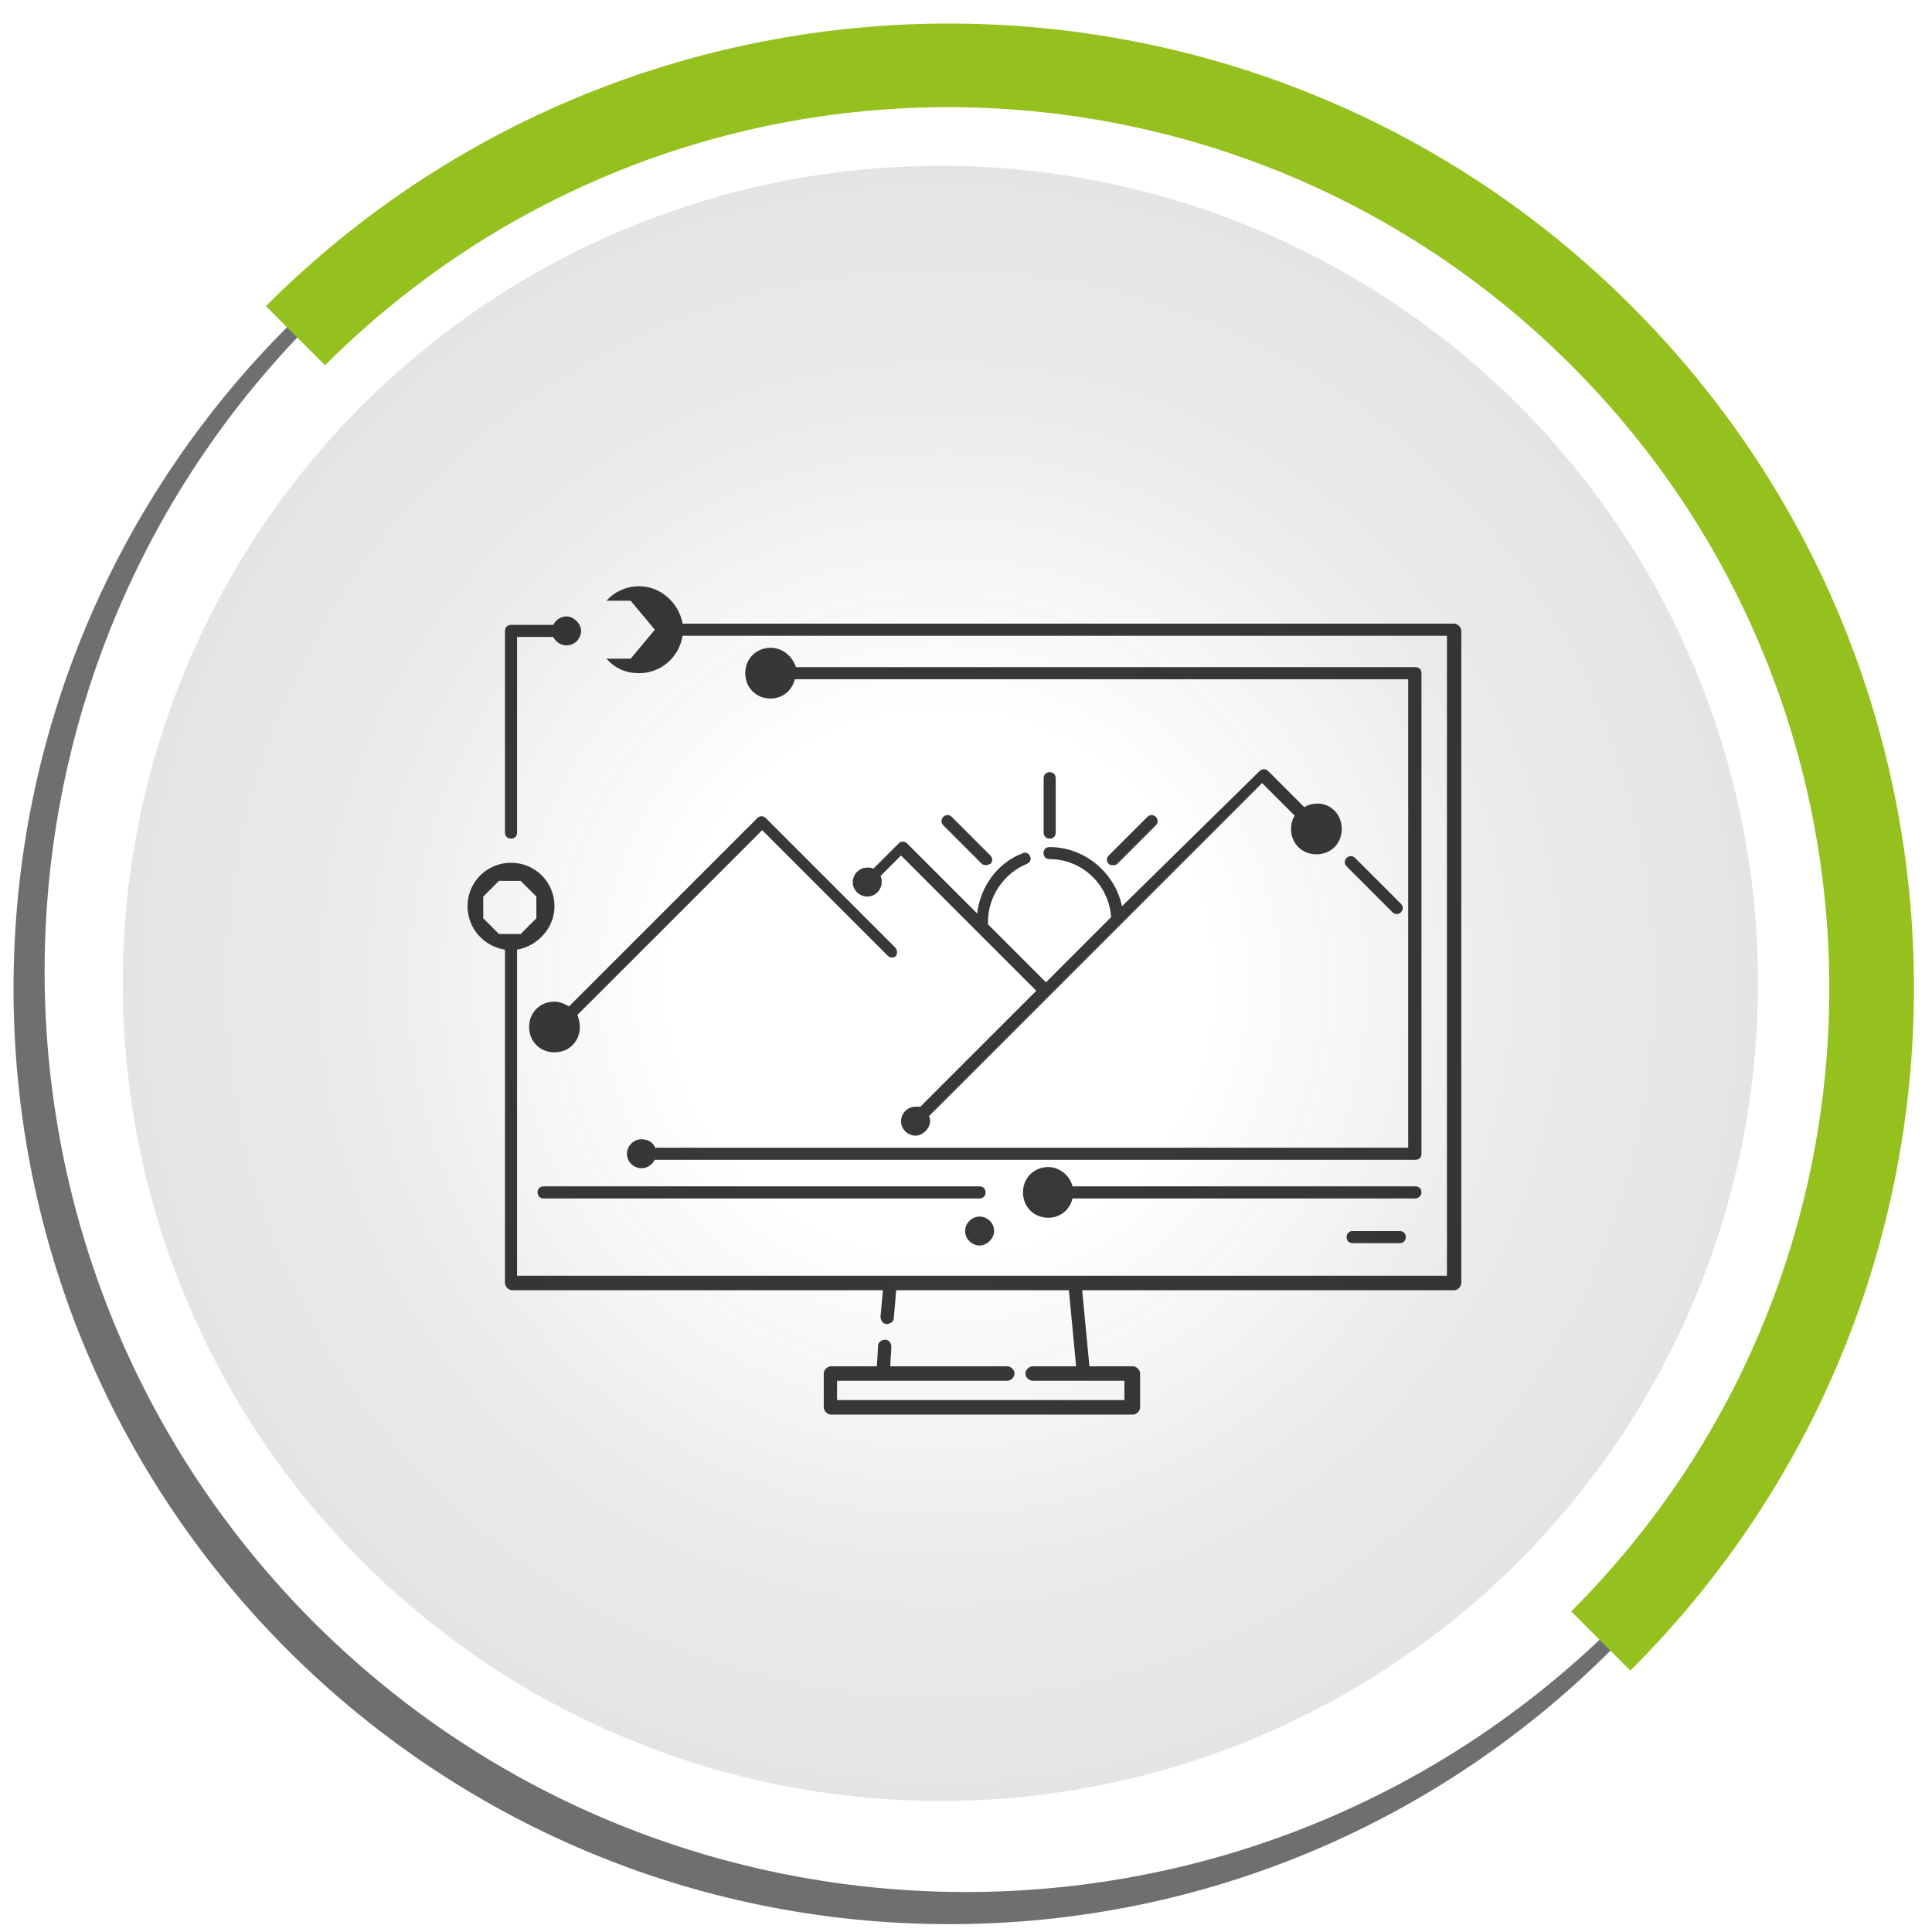
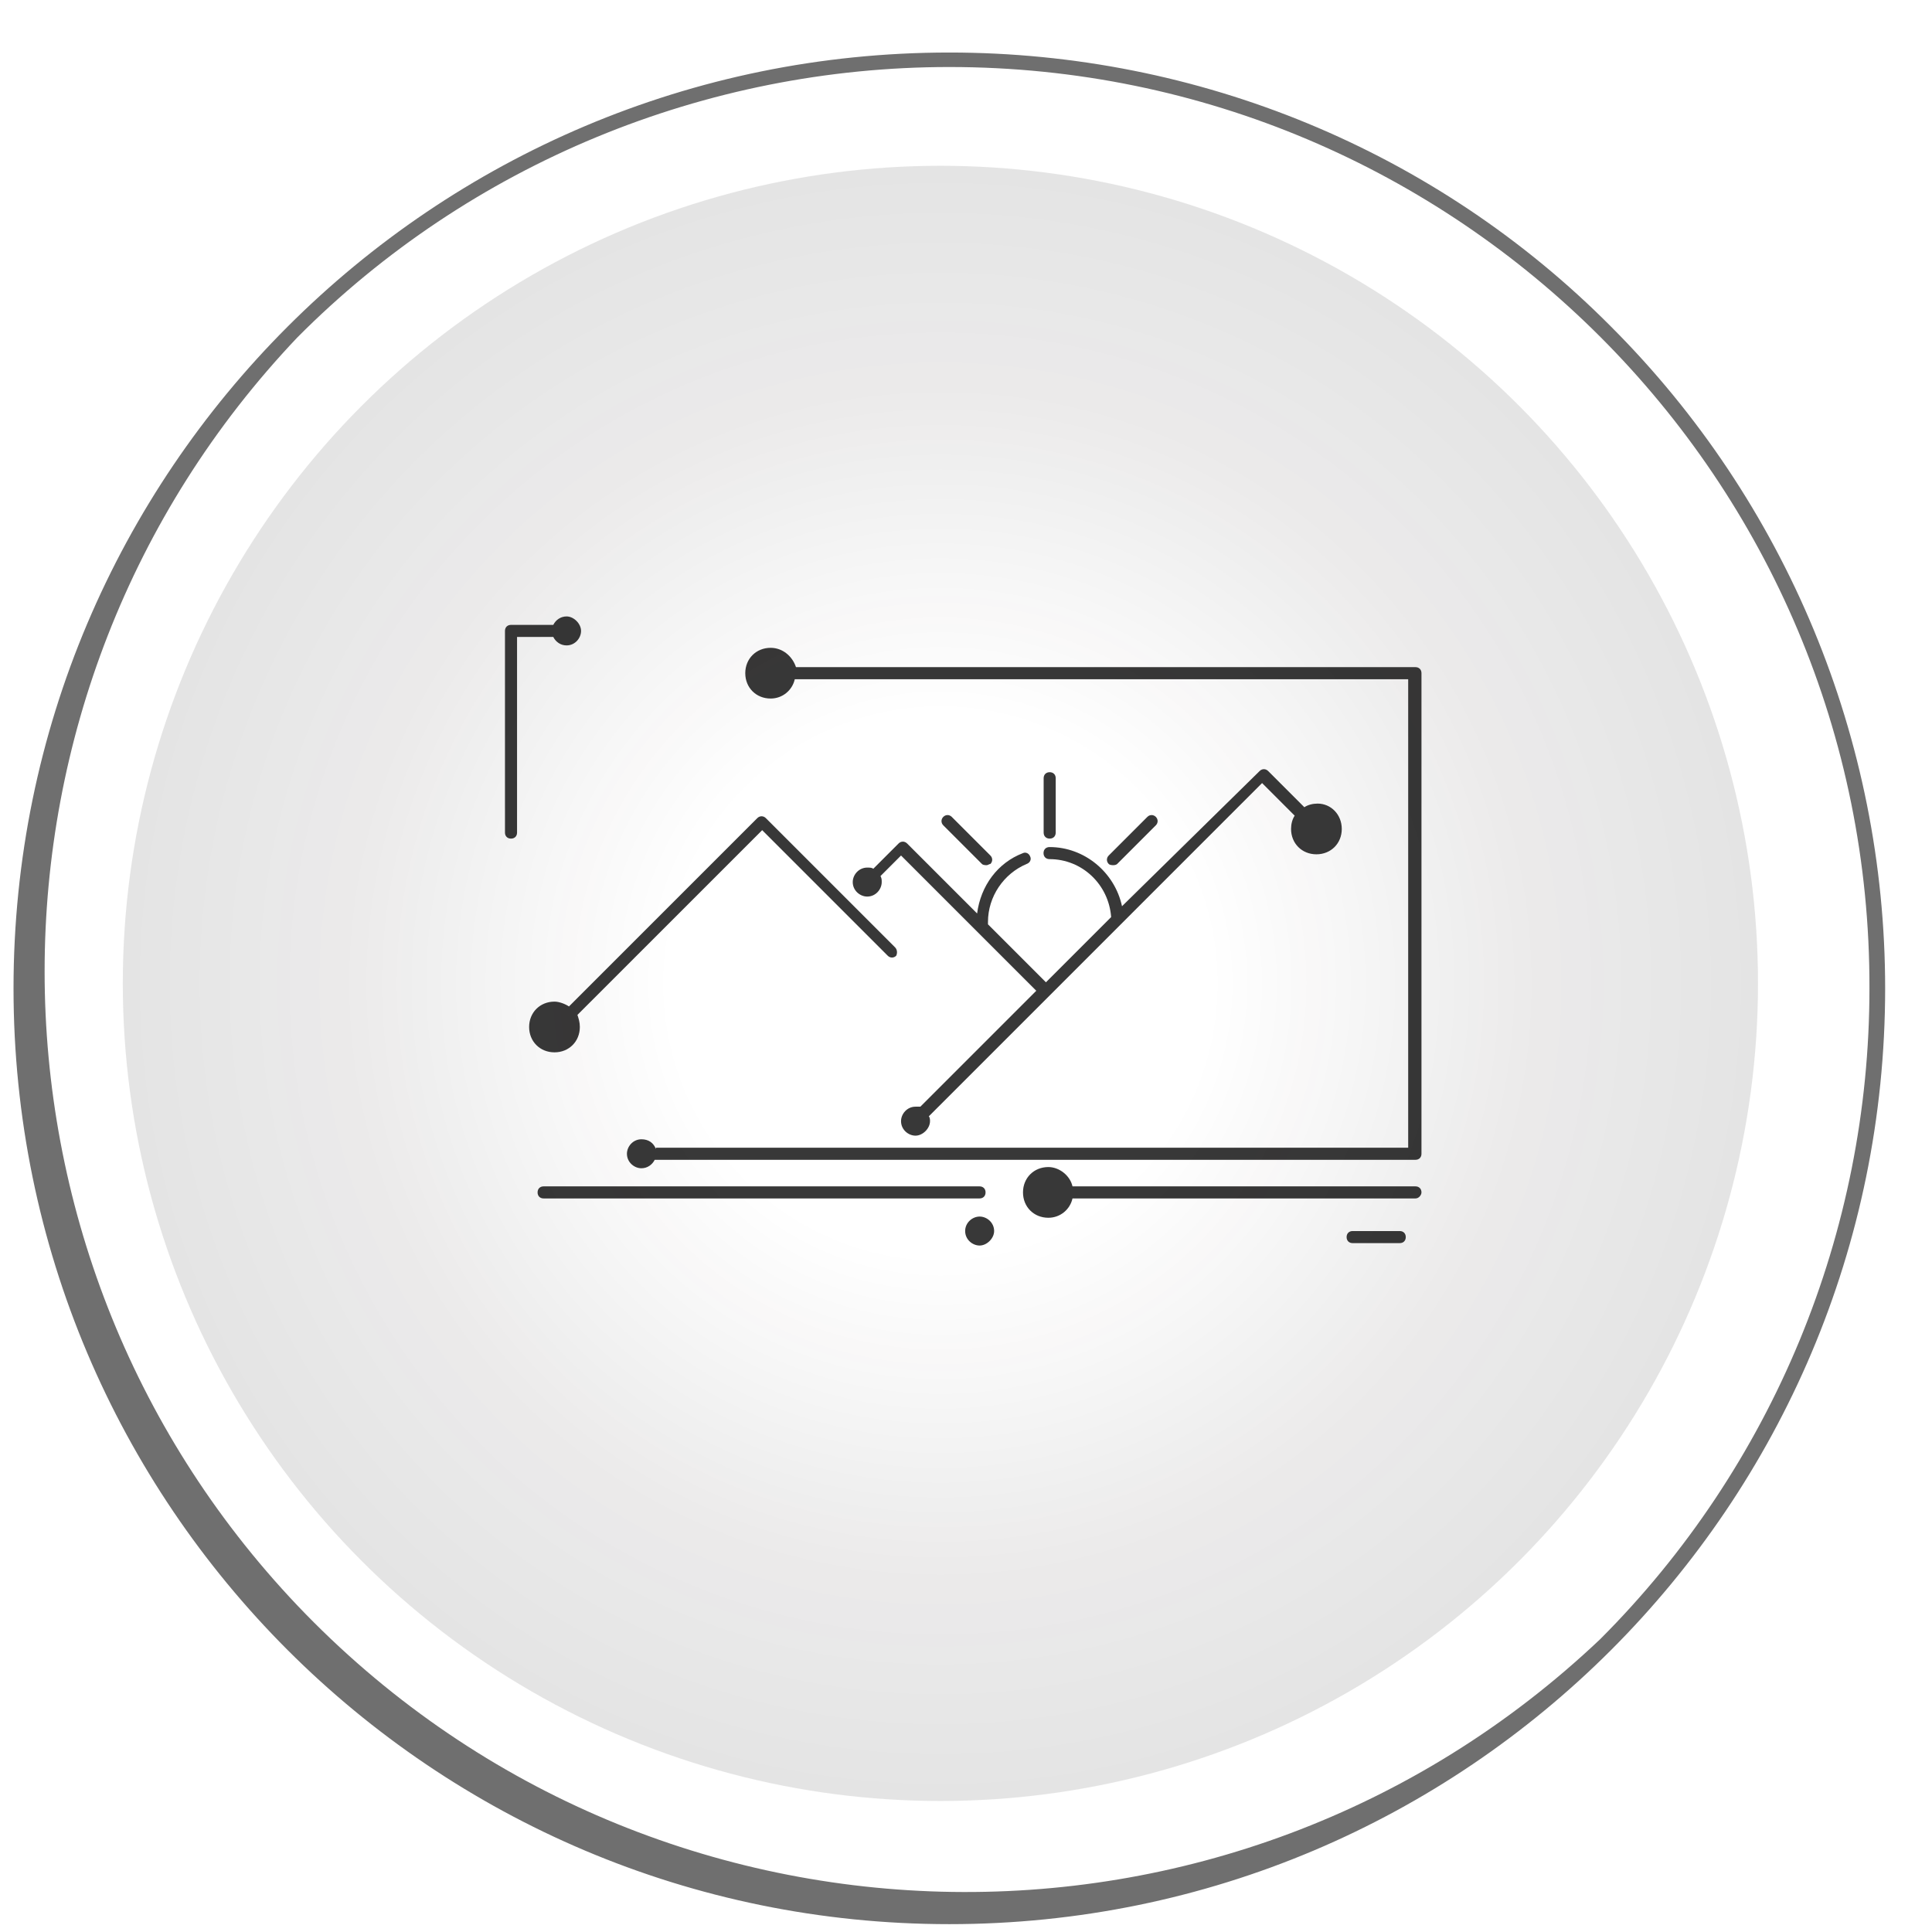
<svg xmlns="http://www.w3.org/2000/svg" id="Layer_1" version="1.1" viewBox="0 0 160 160">
  <defs>
    <style>
      .st0 {
        fill: #6f6f6f;
      }

      .st1 {
        fill: #95c11f;
      }

      .st2 {
        fill: #383838;
      }

      .st3 {
        fill: url(#radial-gradient);
        isolation: isolate;
        opacity: .12;
      }
    </style>
    <radialGradient id="radial-gradient" cx="77.88" cy="1821.98" fx="77.88" fy="1821.98" r="67.71" gradientTransform="translate(0 -1740.54)" gradientUnits="userSpaceOnUse">
      <stop offset=".33" stop-color="#151011" stop-opacity="0" />
      <stop offset=".69" stop-color="#151011" stop-opacity=".65" />
      <stop offset=".72" stop-color="#151011" stop-opacity=".7" />
      <stop offset="1" stop-color="#151011" stop-opacity=".95" />
    </radialGradient>
  </defs>
  <path class="st0" d="M78.62,5.55c42.1,0,76.3,34.2,76.2,76.3,0,20.2-8,39.6-22.3,53.9-30.6,29-78.9,27.7-107.9-2.8C-3.28,103.55-3.28,57.35,24.62,27.95,38.93,13.55,58.43,5.55,78.62,5.55M78.62,4.35C35.82,4.35,1.12,39.05,1.12,81.85s34.7,77.5,77.5,77.5,77.5-34.7,77.5-77.5c0-20.6-8.2-40.3-22.7-54.8-14.5-14.6-34.2-22.7-54.8-22.7Z" />
-   <path class="st1" d="M135.12,25.35c-31.2-31.2-81.9-31.2-113.1,0l4.9,4.9C55.43,1.75,101.62,1.75,130.12,30.25c28.5,28.5,28.5,74.7,0,103.2l4.9,4.9c31.3-31.2,31.3-81.8.1-113Z" />
  <path class="st2" d="M86.93,69.45c-.3,0-.5-.2-.5-.5v-4.5c0-.3.2-.5.5-.5s.5.2.5.5v4.5c0,.3-.2.5-.5.5Z" />
  <path class="st2" d="M81.72,71.65c-.1,0-.3,0-.4-.1l-3.2-3.2c-.2-.2-.2-.5,0-.7s.5-.2.7,0l3.2,3.2c.2.2.2.5,0,.7-.1,0-.2.1-.3.1Z" />
  <path class="st2" d="M92.22,71.65c-.1,0-.3,0-.4-.1-.2-.2-.2-.5,0-.7l3.2-3.2c.2-.2.5-.2.7,0,.2.2.2.5,0,.7l-3.2,3.2s-.1.1-.3.1Z" />
  <path class="st2" d="M74.12,78.45l-10.7-10.7c-.2-.2-.5-.2-.7,0l-15.6,15.6c-.3-.2-.8-.4-1.2-.4-1.2,0-2.1.9-2.1,2.1s.9,2.1,2.1,2.1,2.1-.9,2.1-2.1c0-.4-.1-.7-.2-1l15.3-15.3,10.4,10.4c.2.2.5.2.7,0,.1-.2.1-.5-.1-.7Z" />
  <path class="st2" d="M112.02,101.95c-.3,0-.5.2-.5.5s.2.5.5.5h3.9c.3,0,.5-.2.5-.5s-.2-.5-.5-.5h-3.9Z" />
  <path class="st2" d="M54.32,95.15c-.2-.5-.6-.8-1.2-.8-.7,0-1.2.6-1.2,1.2,0,.7.6,1.2,1.2,1.2.5,0,.9-.3,1.1-.7h63c.3,0,.5-.2.5-.5v-39.8c0-.3-.2-.5-.5-.5h-51.3c-.3-.9-1.1-1.6-2.1-1.6-1.2,0-2.1.9-2.1,2.1s.9,2.1,2.1,2.1c1,0,1.8-.7,2-1.6h50.8v38.8h-62.3v.1Z" />
  <path class="st2" d="M44.52,98.75c0,.3.2.5.5.5h36.1c.3,0,.5-.2.5-.5s-.2-.5-.5-.5h-36.1c-.3,0-.5.2-.5.5Z" />
  <path class="st2" d="M117.72,98.75c0-.3-.2-.5-.5-.5h-28.4c-.2-.9-1.1-1.6-2-1.6-1.2,0-2.1.9-2.1,2.1s.9,2.1,2.1,2.1c1,0,1.8-.7,2-1.6h28.4c.3,0,.5-.3.5-.5Z" />
  <path class="st2" d="M42.32,69.45c.3,0,.5-.2.5-.5v-16.2h3c.2.4.6.7,1.1.7.7,0,1.2-.6,1.2-1.2s-.6-1.2-1.2-1.2c-.5,0-.9.3-1.1.7h-3.5c-.3,0-.5.2-.5.5v16.7c0,.3.2.5.5.5Z" />
-   <path class="st2" d="M120.43,51.65h-63.9c-.3-1.7-1.8-3.1-3.6-3.1-1.1,0-2.1.5-2.7,1.2h2l2,2.4-2,2.4h-2c.7.8,1.6,1.2,2.7,1.2,1.8,0,3.3-1.3,3.6-3.1h63.3v53H42.82v-27c1.7-.3,3.1-1.8,3.1-3.6,0-2-1.6-3.6-3.6-3.6s-3.6,1.6-3.6,3.6c0,1.8,1.3,3.3,3.1,3.6v27.6c0,.3.3.6.6.6h30.7l-.2,2.2c0,.3.2.6.5.6s.6-.2.6-.5l.2-2.3h14.3l.6,6.3h-3.6c-.3,0-.6.3-.6.6s.3.6.6.6h7.6v1.6h-23.8v-1.6h14.1c.3,0,.6-.3.6-.6s-.3-.6-.6-.6h-9.7l.1-1.6c0-.3-.2-.6-.5-.6s-.6.2-.6.5l-.1,1.7h-3.8c-.3,0-.6.3-.6.6v2.8c0,.3.3.6.6.6h25c.3,0,.6-.3.6-.6v-2.8c0-.3-.3-.6-.6-.6h-3.6l-.6-6.3h30.8c.3,0,.6-.3.6-.6v-54c0-.3-.3-.6-.6-.6ZM41.32,77.35l-1.3-1.3v-1.8l1.3-1.3h1.8l1.3,1.3v1.8l-1.3,1.3h-1.8Z" />
  <path class="st2" d="M79.93,101.95c0,.7.6,1.2,1.2,1.2s1.2-.6,1.2-1.2c0-.7-.6-1.2-1.2-1.2s-1.2.5-1.2,1.2Z" />
  <path class="st2" d="M109.12,66.55c-.4,0-.8.1-1.1.3l-3-3c-.2-.2-.5-.2-.7,0l-11.4,11.2c-.6-2.8-3.1-4.9-6-4.9-.3,0-.5.2-.5.5s.2.5.5.5c2.7,0,4.9,2.1,5.1,4.8l-5.4,5.4-4.8-4.8v-.2c0-2.1,1.3-4,3.2-4.8.3-.1.4-.4.3-.6-.1-.3-.4-.4-.6-.3-2.1.8-3.5,2.7-3.8,5l-5.8-5.8c-.2-.2-.5-.2-.7,0l-2.1,2.1c-.1-.1-.3-.1-.5-.1-.7,0-1.2.6-1.2,1.2,0,.7.6,1.2,1.2,1.2.7,0,1.2-.6,1.2-1.2,0-.2,0-.3-.1-.5l1.7-1.7,11.2,11.2-9.6,9.6h-.4c-.7,0-1.2.6-1.2,1.2,0,.7.6,1.2,1.2,1.2s1.2-.6,1.2-1.2c0-.1,0-.3-.1-.4l27.6-27.6,2.7,2.7c-.2.3-.3.7-.3,1.1,0,1.2.9,2.1,2.1,2.1s2.1-.9,2.1-2.1-.9-2.1-2-2.1Z" />
-   <path class="st2" d="M116.02,74.85l-3.8-3.8c-.2-.2-.5-.2-.7,0-.2.2-.2.5,0,.7l3.8,3.8c.2.2.5.2.7,0,.2-.2.2-.5,0-.7Z" />
  <circle id="_Path_" class="st3" cx="77.88" cy="81.44" r="67.71" />
</svg>